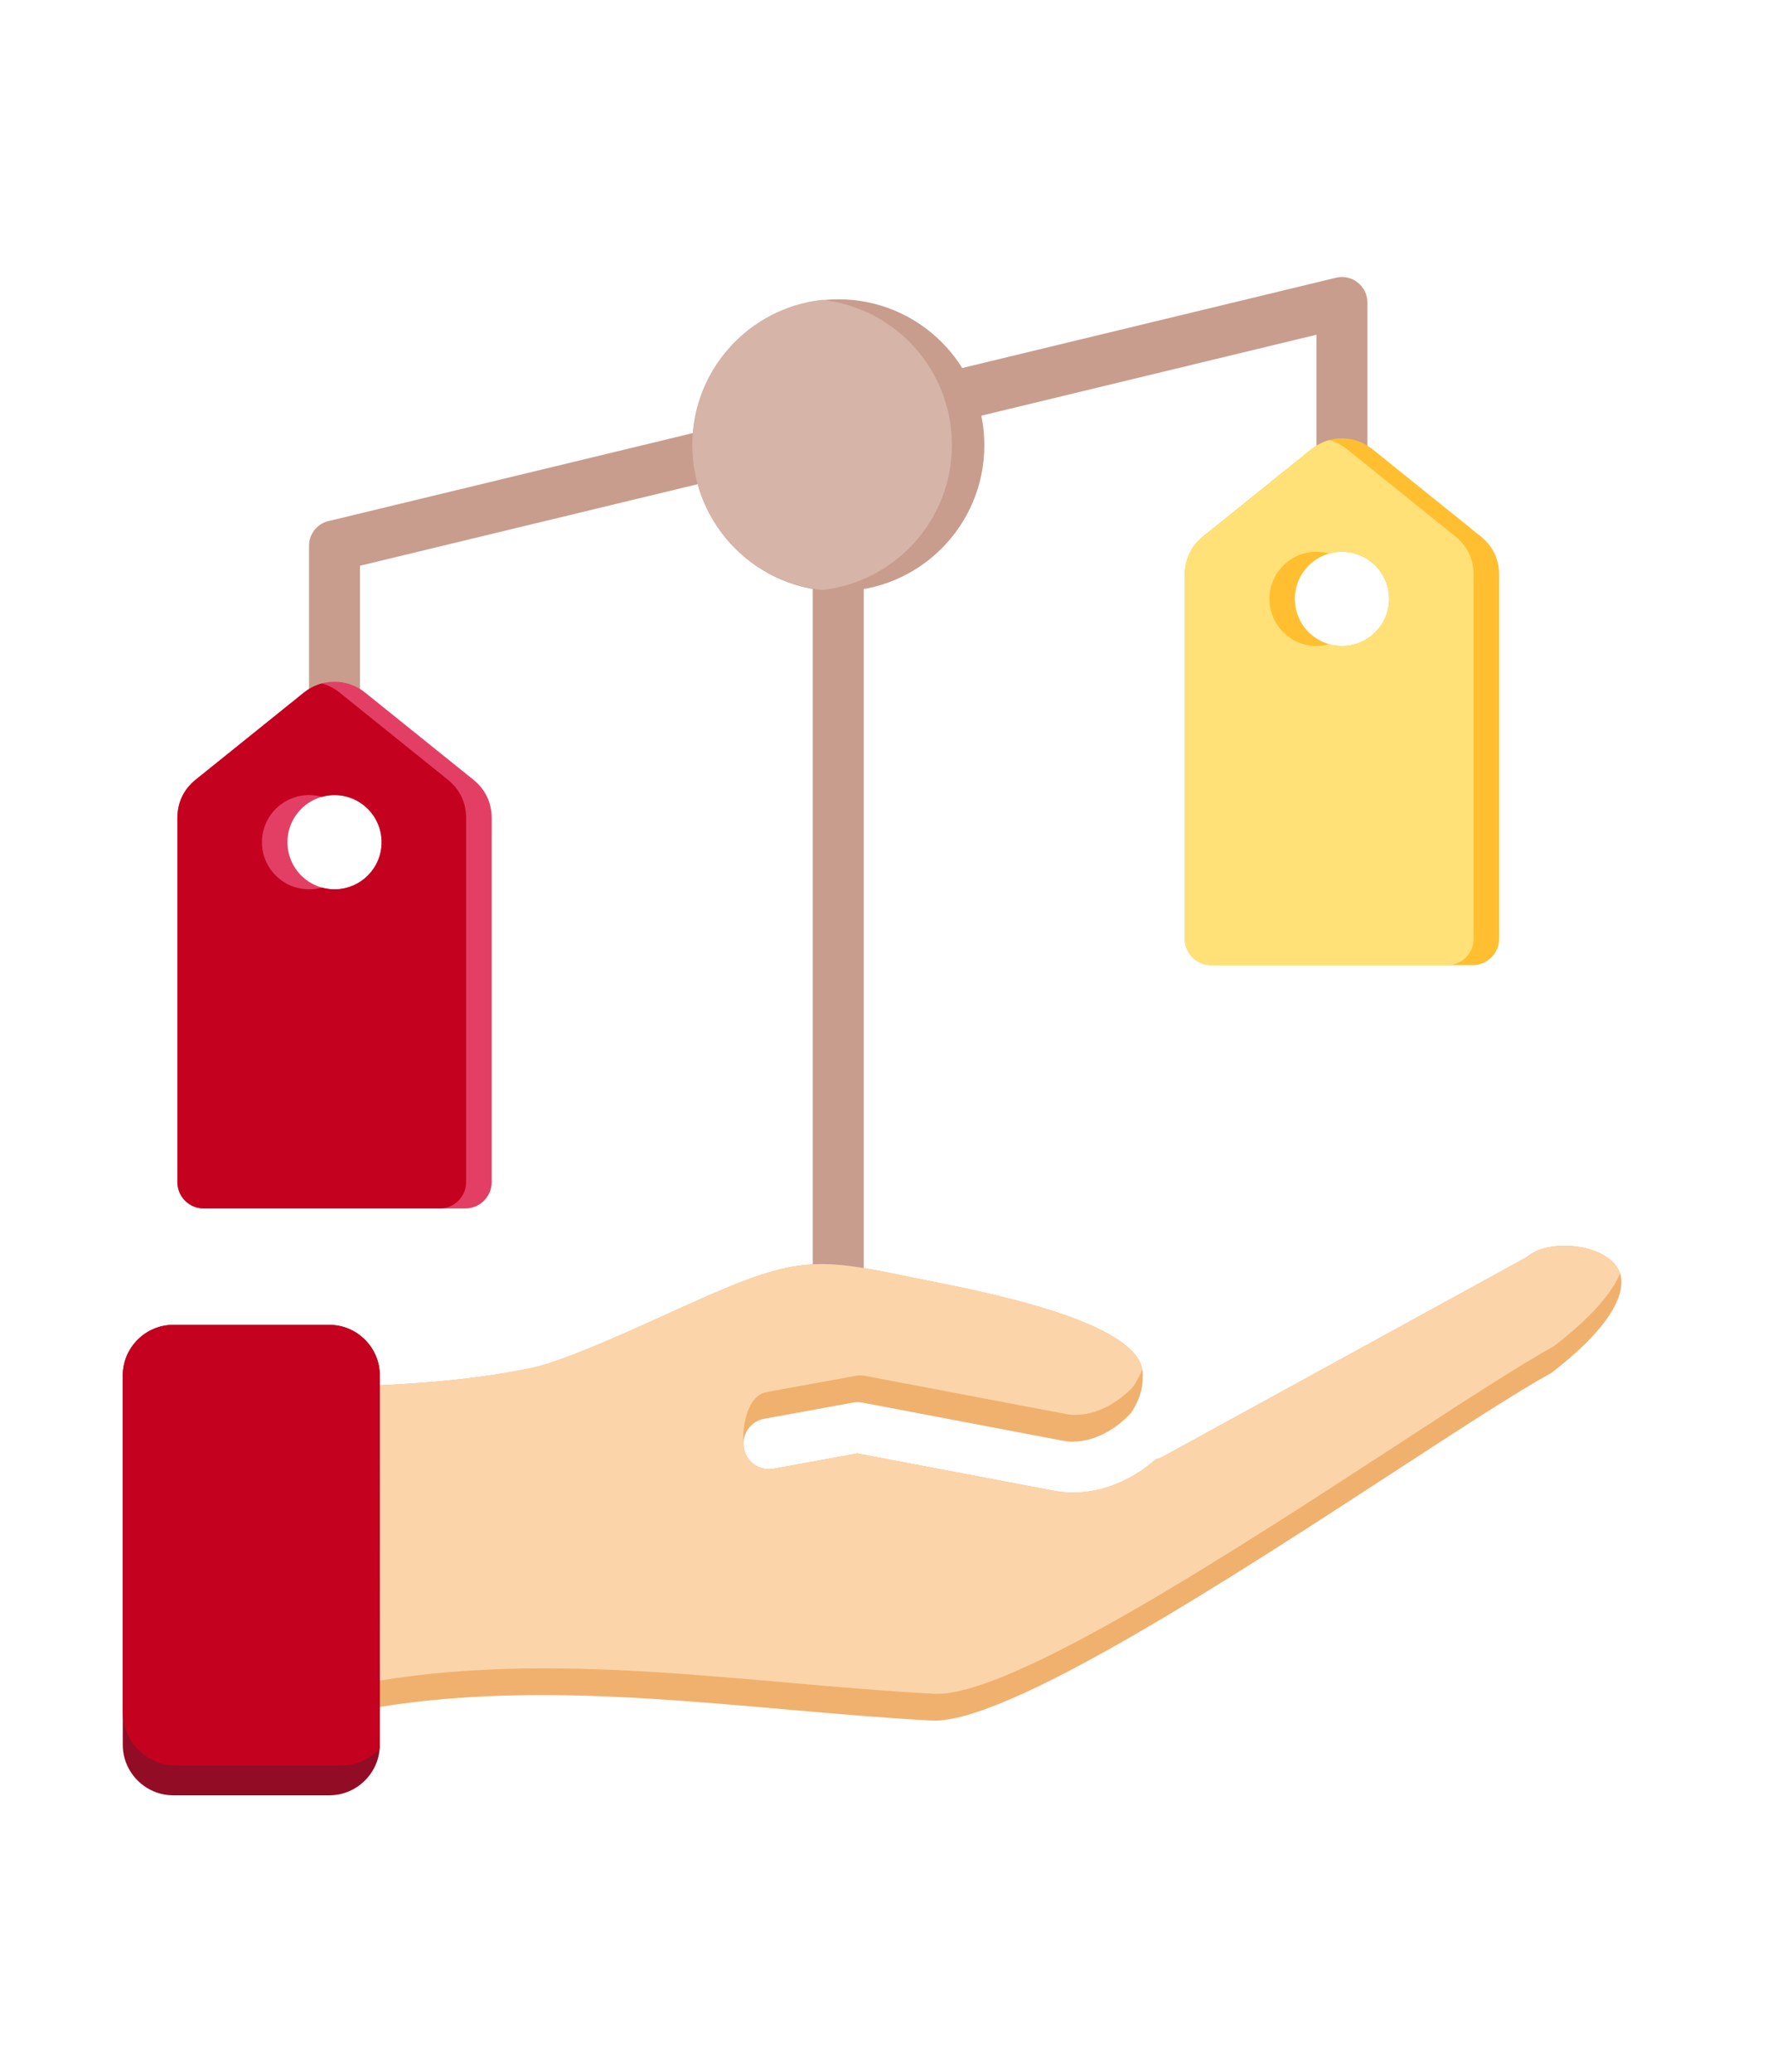
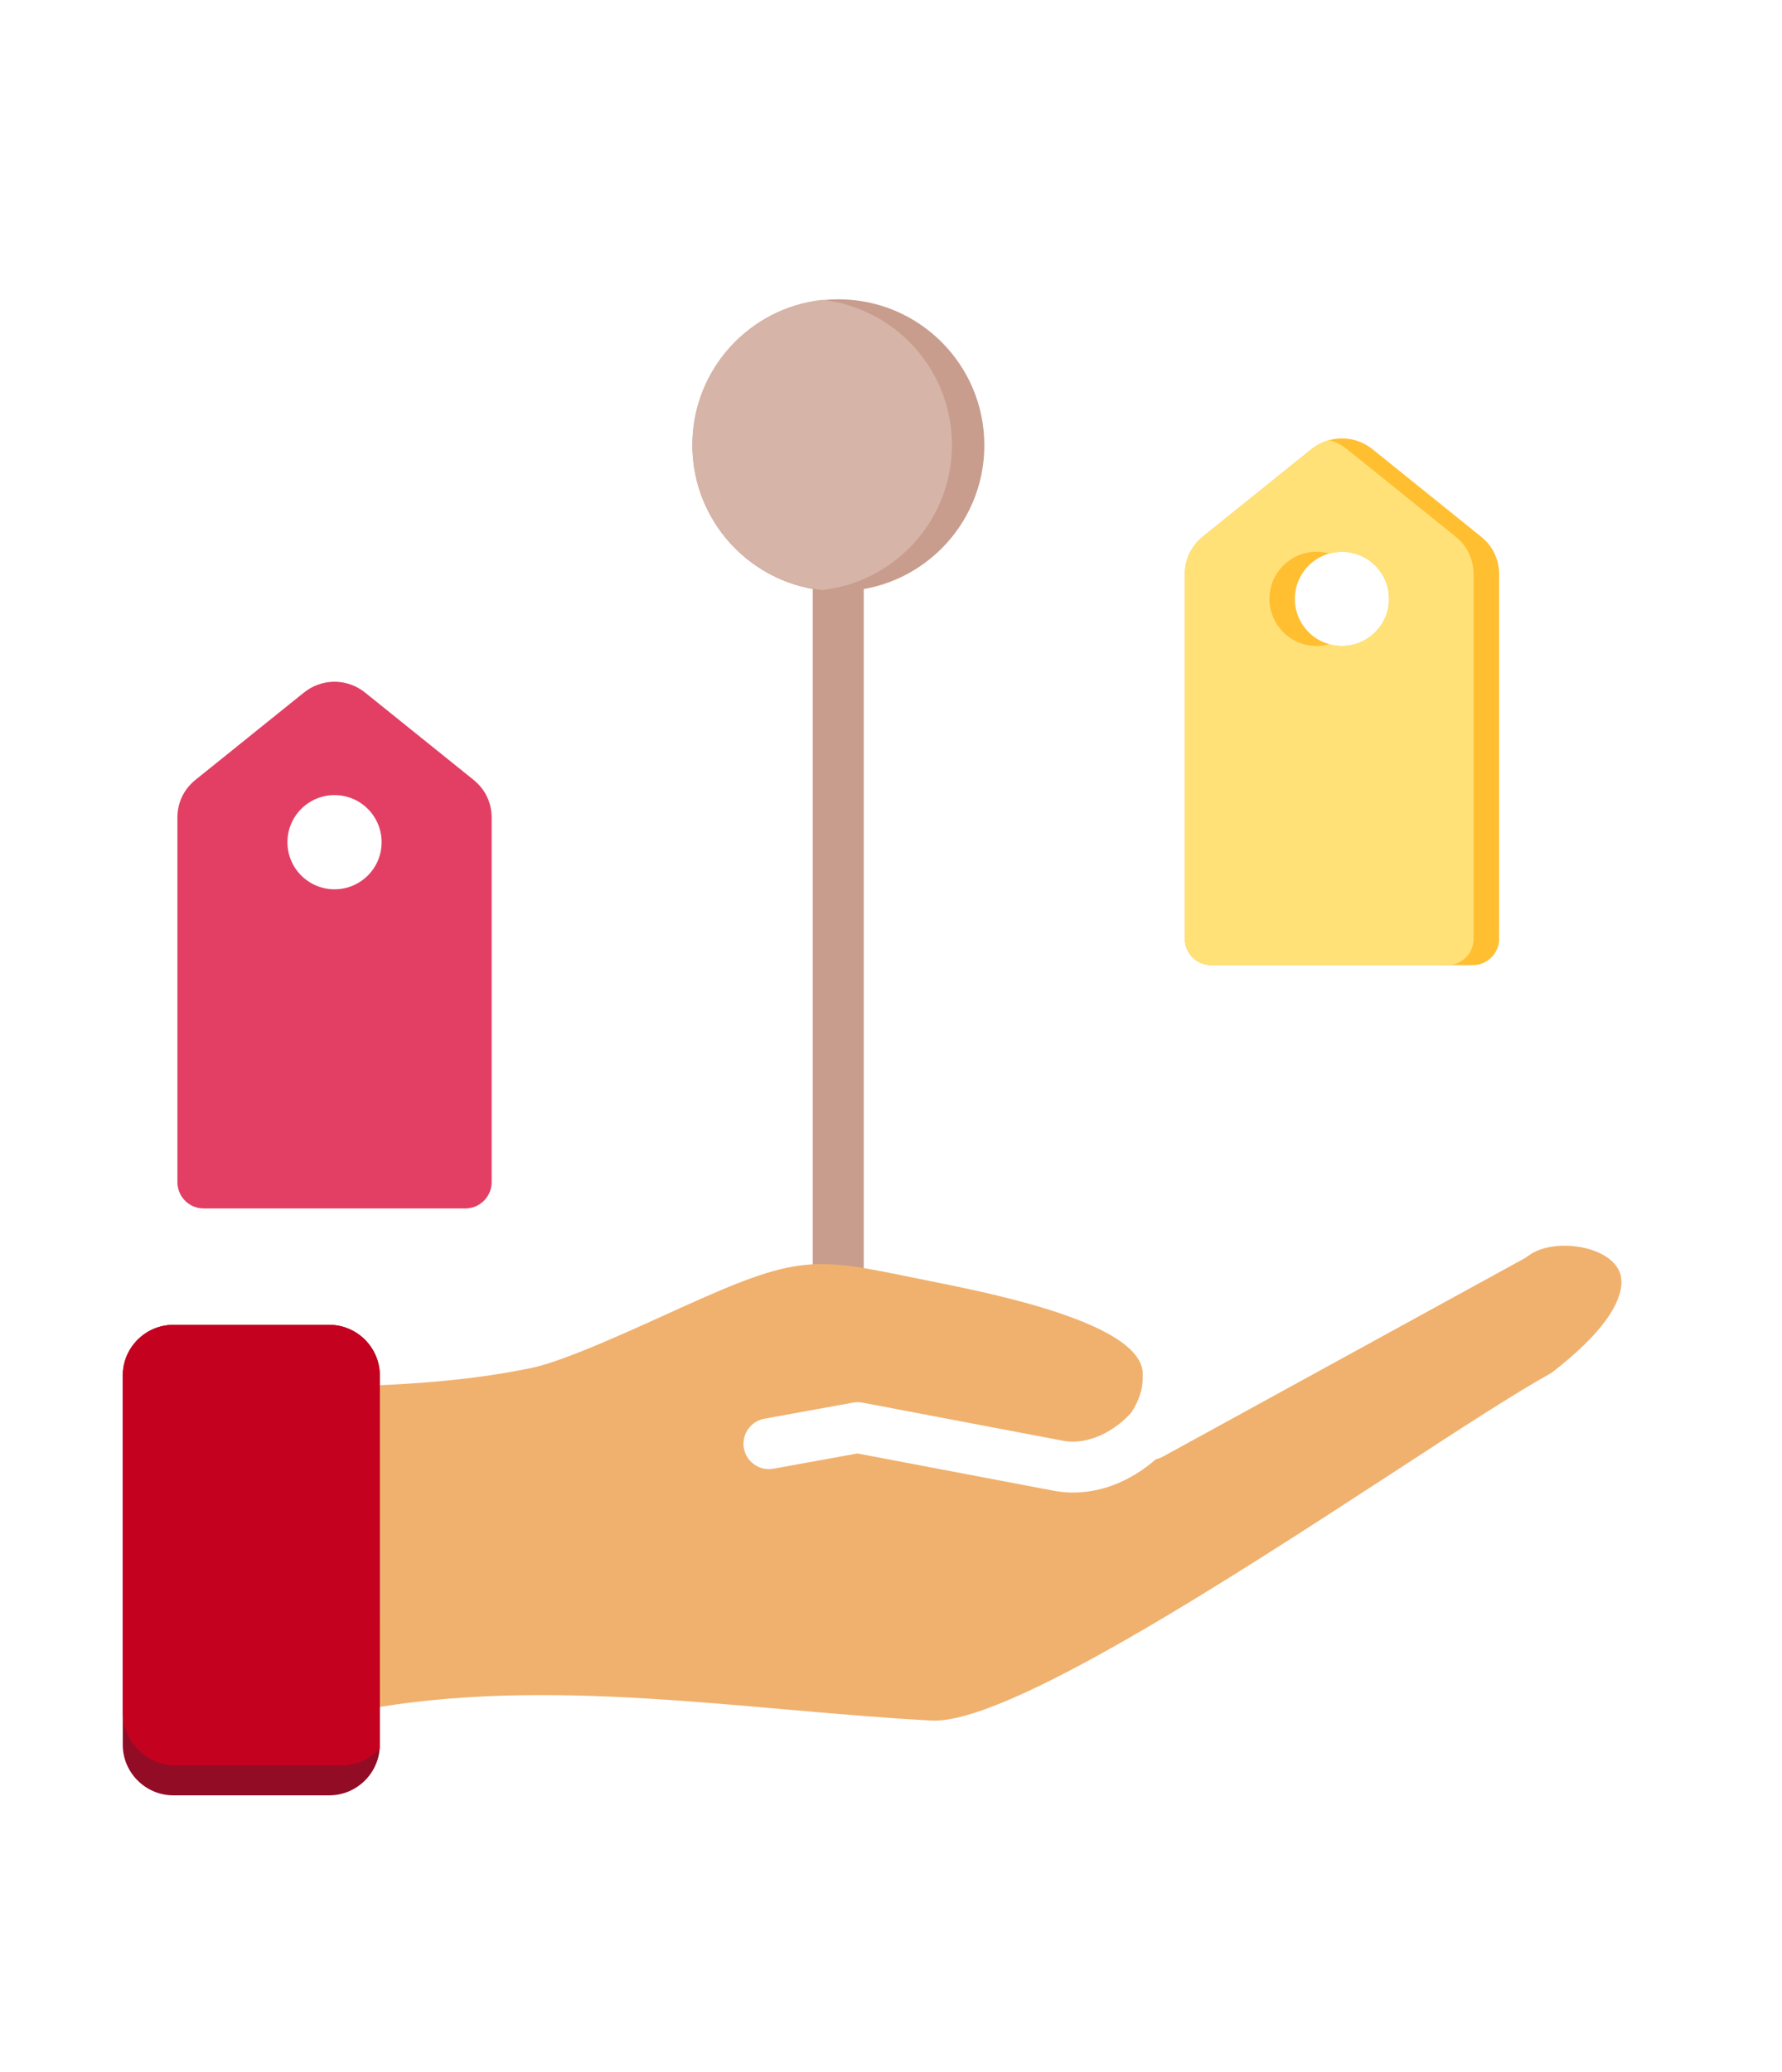
<svg xmlns="http://www.w3.org/2000/svg" version="1.1" id="Layer_1" x="0px" y="0px" width="60.21px" height="70px" viewBox="0 0 60.21 70" enable-background="new 0 0 60.21 70" xml:space="preserve">
  <g>
    <g>
      <path fill="#C89D8D" d="M27.462,17.068h1.722v28.798h-1.722V17.068z" />
-       <path fill="#C89D8D" d="M10.441,25.824v-7.388c0-0.431,0.316-0.788,0.729-0.852l33.971-8.203c0.543-0.131,1.06,0.284,1.06,0.834    h0.002v7.389h-1.722v-6.298L12.163,19.11v6.713L10.441,25.824L10.441,25.824z" />
      <ellipse fill="#C89D8D" cx="28.328" cy="15.041" rx="4.931" ry="4.931" />
    </g>
    <path fill="#D6B4A8" d="M27.777,19.93c-2.467-0.271-4.386-2.362-4.386-4.901c0-2.539,1.919-4.63,4.386-4.901   c2.467,0.271,4.387,2.362,4.387,4.901C32.164,17.568,30.245,19.658,27.777,19.93z" />
    <path fill="#FFBF31" d="M50.652,19.409v12.305c0,0.487-0.398,0.886-0.886,0.886h-8.845c-0.487,0-0.887-0.398-0.887-0.886V19.409   c0-0.519,0.213-0.965,0.617-1.291l3.651-2.939c0.614-0.494,1.465-0.494,2.079,0l3.65,2.939   C50.438,18.443,50.652,18.89,50.652,19.409L50.652,19.409z M45.343,18.638c-0.879,0-1.592,0.713-1.592,1.591   s0.713,1.591,1.592,1.591c0.878,0,1.591-0.713,1.591-1.591S46.222,18.638,45.343,18.638z" />
    <path fill="#E33F65" d="M16.612,27.628v12.304c0,0.488-0.399,0.887-0.887,0.887H6.88c-0.487,0-0.886-0.397-0.886-0.887V27.628   c0-0.519,0.213-0.966,0.618-1.292l3.651-2.938c0.613-0.494,1.465-0.494,2.078,0l3.652,2.938   C16.398,26.663,16.612,27.11,16.612,27.628L16.612,27.628z M11.303,26.857c-0.878,0-1.591,0.712-1.591,1.591   c0,0.879,0.713,1.591,1.591,1.591c0.879,0,1.591-0.712,1.591-1.591C12.894,27.57,12.182,26.857,11.303,26.857z" />
-     <path fill="#FFE177" d="M48.905,32.6h-7.983c-0.487,0-0.887-0.398-0.887-0.886V19.409c0-0.519,0.213-0.965,0.618-1.291l3.652-2.939   c0.185-0.149,0.394-0.253,0.608-0.312c0.215,0.059,0.422,0.163,0.607,0.312l3.652,2.939c0.404,0.325,0.617,0.772,0.617,1.291   v12.305C49.791,32.201,49.393,32.6,48.905,32.6L48.905,32.6z M44.482,18.638c-0.878,0-1.59,0.713-1.59,1.591   s0.712,1.591,1.59,1.591c0.148,0,0.294-0.021,0.432-0.059c0.137,0.038,0.28,0.059,0.431,0.059c0.878,0,1.591-0.713,1.591-1.591   s-0.712-1.591-1.591-1.591c-0.149,0-0.294,0.021-0.431,0.059C44.776,18.659,44.63,18.638,44.482,18.638z" />
-     <path fill="#C4021F" d="M14.865,40.818H6.88c-0.487,0-0.886-0.397-0.886-0.887V27.628c0-0.519,0.213-0.966,0.618-1.292l3.651-2.938   c0.186-0.15,0.393-0.253,0.608-0.313c0.216,0.059,0.423,0.163,0.609,0.313l3.651,2.938c0.404,0.326,0.618,0.773,0.618,1.292v12.304   C15.75,40.421,15.352,40.818,14.865,40.818z M10.441,26.857c-0.878,0-1.59,0.712-1.59,1.591c0,0.879,0.712,1.591,1.59,1.591   c0.149,0,0.294-0.021,0.431-0.059c0.137,0.038,0.281,0.059,0.431,0.059c0.878,0,1.591-0.712,1.591-1.591   c0-0.878-0.712-1.591-1.591-1.591c-0.149,0-0.294,0.021-0.431,0.059C10.735,26.878,10.591,26.857,10.441,26.857z" />
+     <path fill="#FFE177" d="M48.905,32.6h-7.983c-0.487,0-0.887-0.398-0.887-0.886V19.409c0-0.519,0.213-0.965,0.618-1.291l3.652-2.939   c0.185-0.149,0.394-0.253,0.608-0.312c0.215,0.059,0.422,0.163,0.607,0.312l3.652,2.939c0.404,0.325,0.617,0.772,0.617,1.291   v12.305C49.791,32.201,49.393,32.6,48.905,32.6L48.905,32.6M44.482,18.638c-0.878,0-1.59,0.713-1.59,1.591   s0.712,1.591,1.59,1.591c0.148,0,0.294-0.021,0.432-0.059c0.137,0.038,0.28,0.059,0.431,0.059c0.878,0,1.591-0.713,1.591-1.591   s-0.712-1.591-1.591-1.591c-0.149,0-0.294,0.021-0.431,0.059C44.776,18.659,44.63,18.638,44.482,18.638z" />
    <path fill="#F0B16E" d="M14.159,46.713c-0.652,0.048-1.318,0.08-1.99,0.104l-2.755,5.263l2.755,5.69   c6.366-1.181,12.895-0.002,19.297,0.347c2.529,0.137,10.107-4.798,15.666-8.417c2.207-1.438,4.104-2.674,5.293-3.33   c1.755-1.354,2.381-2.385,2.359-3.105c-0.033-1.154-2.236-1.525-3.136-0.854c-0.043,0.036-0.091,0.069-0.142,0.096L39.296,49.2   v-0.001c-0.076,0.042-0.158,0.072-0.241,0.091c-0.413,0.362-0.902,0.671-1.433,0.871c-0.637,0.239-1.326,0.325-2.024,0.192   l-6.628-1.258l-2.84,0.516c-0.484,0.087-0.945-0.254-1.003-0.742c-0.054-0.448,0.25-0.866,0.7-0.947l2.949-0.536   c0.115-0.026,0.236-0.032,0.359-0.009l6.779,1.288c0.861,0.163,1.756-0.334,2.301-0.94c0.121-0.174,0.217-0.365,0.287-0.565   c0.097-0.287,0.11-0.458,0.11-0.747c0-1.834-5.833-2.86-7.583-3.221c-3.567-0.734-4.029-0.83-8.043,0.99   c-1.399,0.633-3.871,1.786-5.024,2.024C16.692,46.469,15.423,46.622,14.159,46.713L14.159,46.713z" />
-     <path fill="#FCD4A9" d="M14.159,46.713c-0.652,0.048-1.318,0.08-1.99,0.104l-2.483,4.744l2.57,5.306   c6.366-1.181,12.895-0.002,19.298,0.346c2.529,0.138,10.107-4.797,15.665-8.416c2.206-1.438,4.104-2.673,5.292-3.331   c1.283-0.99,1.963-1.808,2.228-2.458c-0.323-0.948-2.26-1.216-3.09-0.597c-0.043,0.035-0.091,0.068-0.142,0.096l-12.211,6.695V49.2   c-0.076,0.042-0.158,0.071-0.241,0.091c-0.413,0.361-0.902,0.671-1.433,0.871c-0.637,0.238-1.326,0.324-2.024,0.191l-6.628-1.258   l-2.84,0.516c-0.484,0.088-0.944-0.254-1.003-0.741c-0.066-0.547,0.068-1.722,0.787-1.851l2.948-0.537   c0.115-0.027,0.237-0.032,0.36-0.01l6.779,1.288c0.86,0.163,1.756-0.334,2.301-0.94c0.074-0.094,0.287-0.5,0.291-0.584   c-0.357-1.723-5.871-2.695-7.564-3.045c-3.567-0.733-4.029-0.828-8.043,0.99c-1.399,0.635-3.871,1.787-5.024,2.025   C16.692,46.469,15.423,46.622,14.159,46.713L14.159,46.713z" />
    <path fill="#930C26" d="M11.126,60.643h-5.27c-0.939,0-1.708-0.768-1.708-1.707V46.458c0-0.938,0.768-1.707,1.708-1.707h5.27   c0.938,0,1.707,0.769,1.707,1.707v12.478C12.833,59.875,12.064,60.643,11.126,60.643z" />
    <path fill="#C4021F" d="M4.149,57.833V46.458c0-0.938,0.768-1.707,1.708-1.707h5.27c0.938,0,1.707,0.769,1.707,1.707L12.83,59.061   c-0.33,0.354-0.798,0.574-1.316,0.574H5.952C4.96,59.635,4.149,58.824,4.149,57.833z" />
  </g>
</svg>